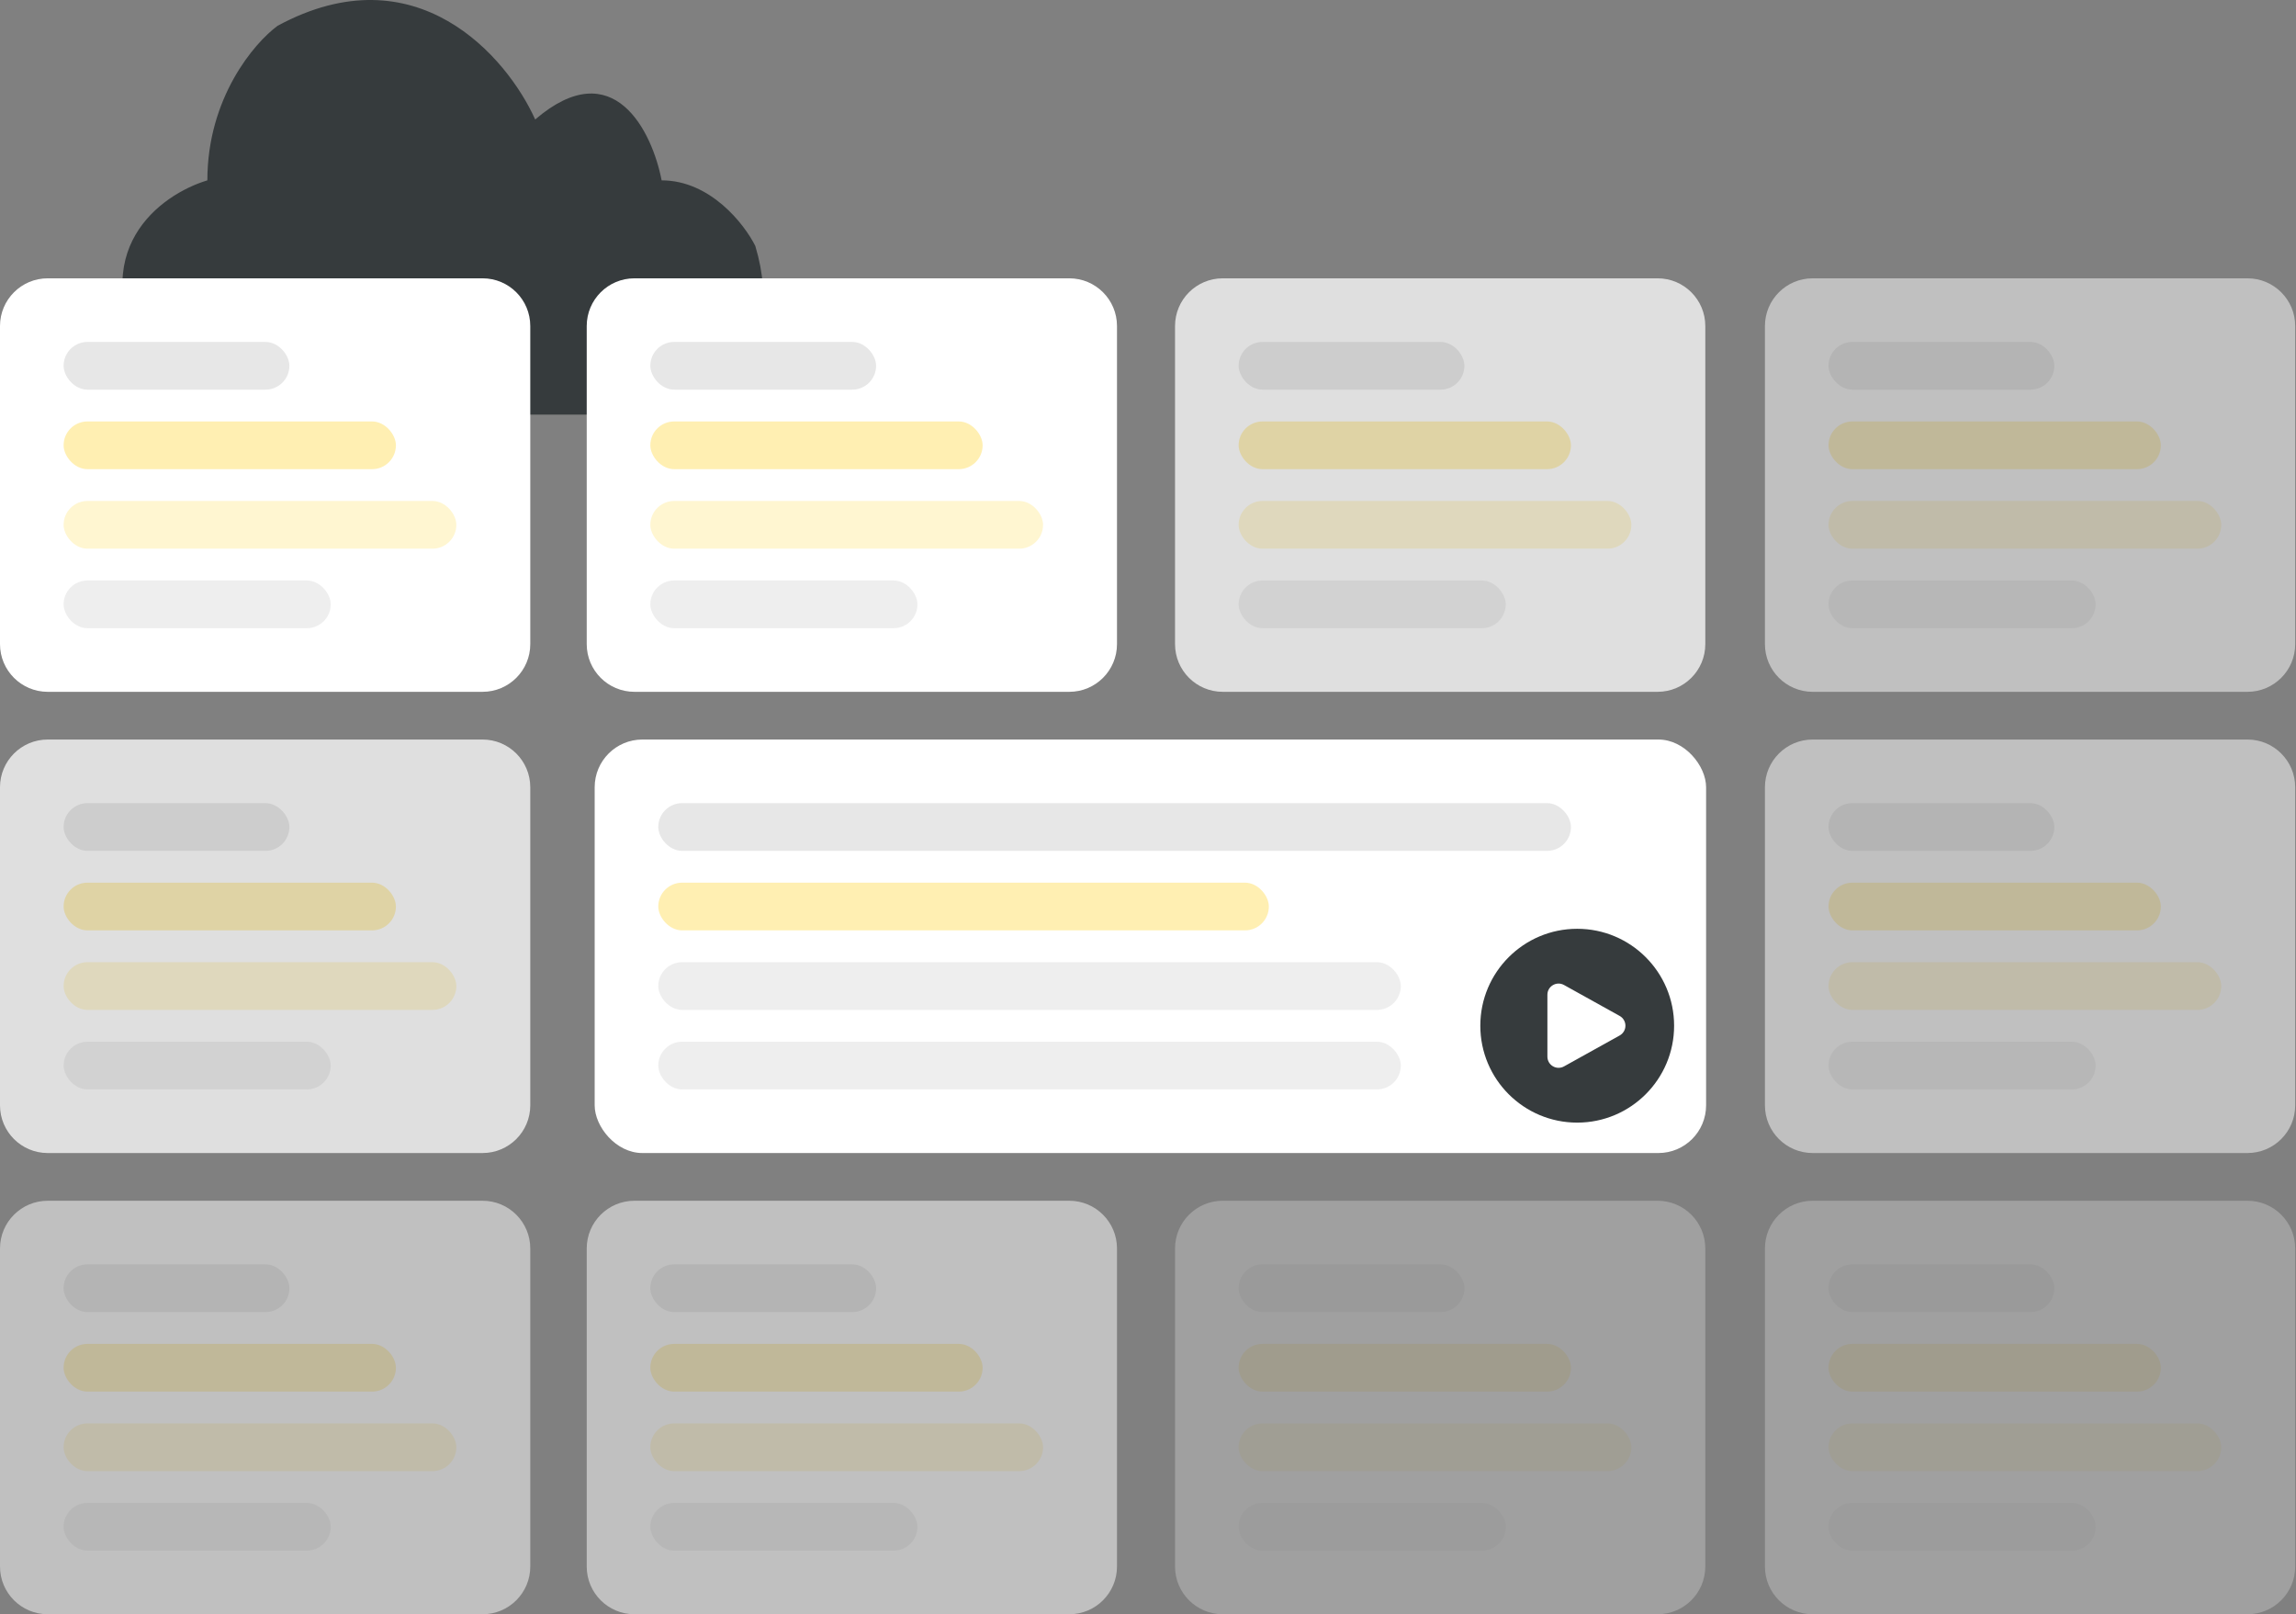
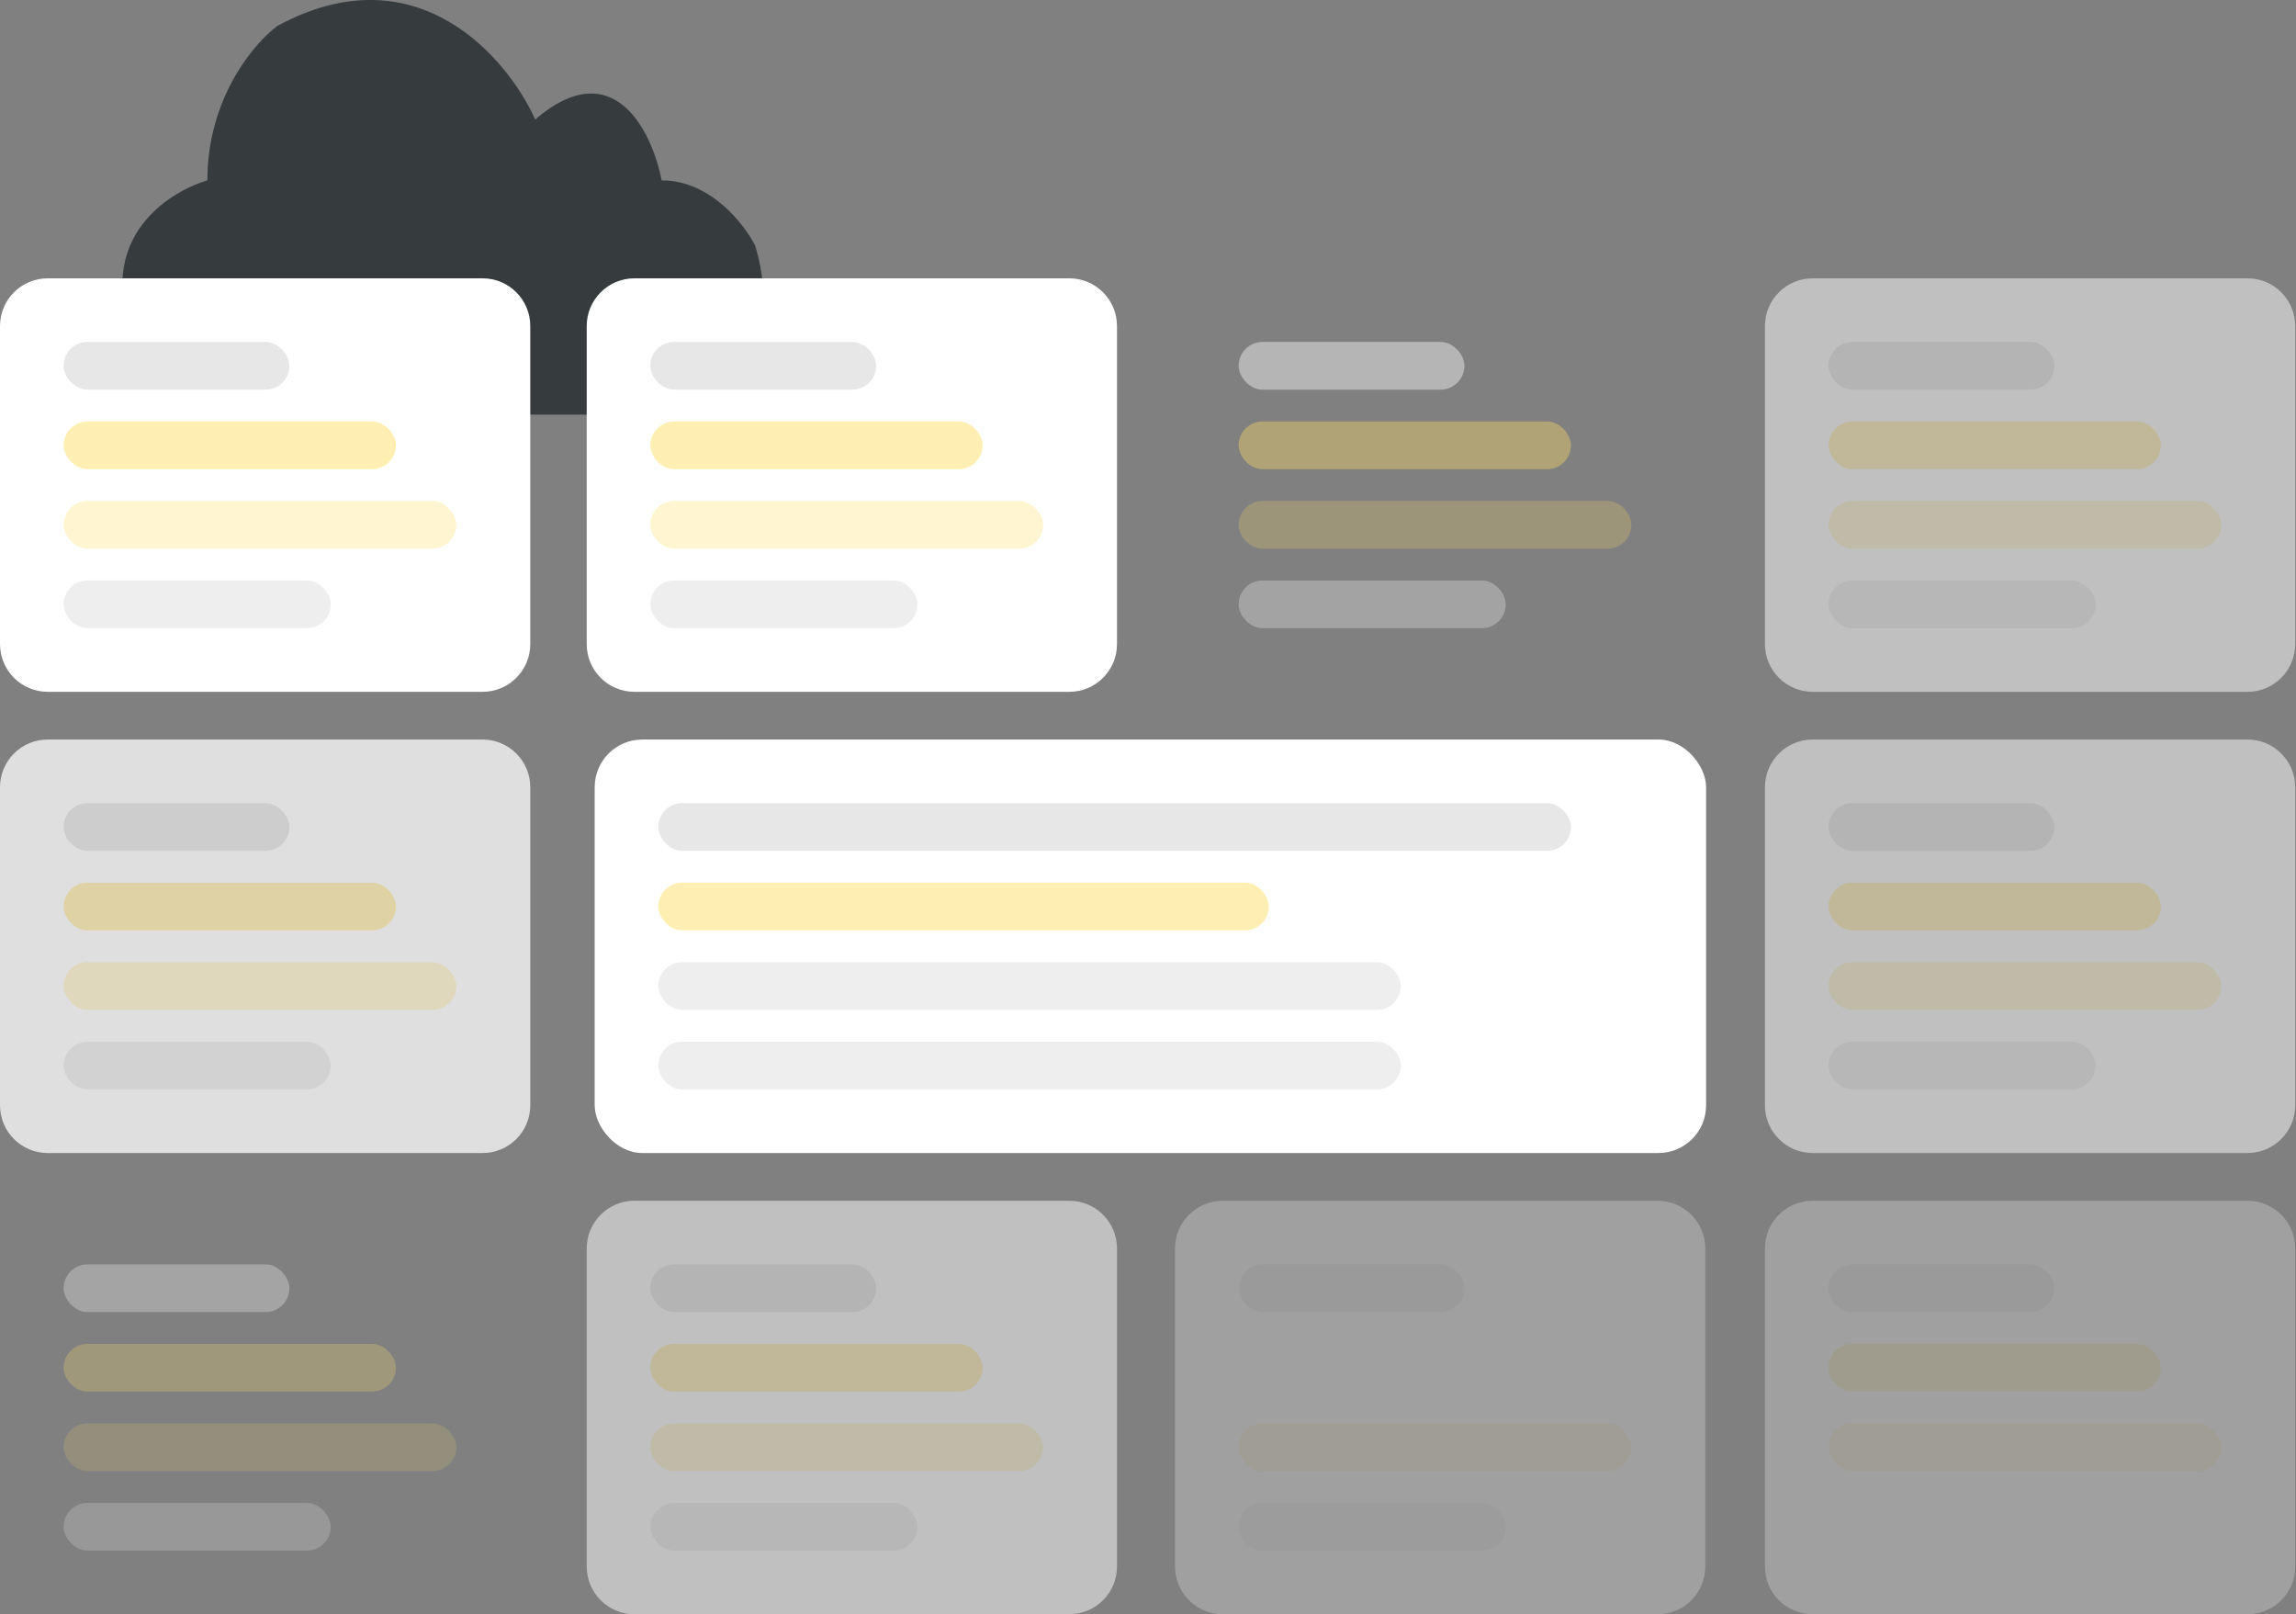
<svg xmlns="http://www.w3.org/2000/svg" width="1444" height="1015" viewBox="0 0 1444 1015" fill="none">
  <rect x="0" y="0" width="1444" height="1015" fill="#808080" stroke="none" />
  <rect x="374" y="465" width="699" height="260" rx="30" fill="white" />
  <rect x="414" y="505" width="574" height="30" rx="15" fill="#DEDEDE" fill-opacity="0.75" />
  <rect x="414" y="605" width="467" height="30" rx="15" fill="#DEDEDE" fill-opacity="0.5" />
  <rect x="414" y="555" width="384" height="30" rx="15" fill="#FFE066" fill-opacity="0.5" />
  <rect x="414" y="655" width="467" height="30" rx="15" fill="#DEDEDE" fill-opacity="0.5" />
  <path d="M416.114 260.672H142.197C111.565 253.603 96.053 236.128 92.126 228.273C52.069 157.585 100.962 122.241 130.416 113.405C130.416 61.567 159.869 27.008 174.596 16.209C261.778 -30.917 318.918 35.844 336.59 75.116C386.071 32.703 410.223 82.97 416.114 113.405C446.745 113.405 468.148 140.895 475.021 154.64C496.227 225.328 444.585 254.781 416.114 260.672Z" fill="#363B3D" />
  <path d="M369 205C369 188.431 382.431 175 399 175H672.5C689.069 175 702.5 188.431 702.5 205V305V405C702.5 421.569 689.069 435 672.5 435H399C382.431 435 369 421.569 369 405V205Z" fill="white" />
  <rect x="409" y="215" width="142" height="30" rx="15" fill="#DEDEDE" fill-opacity="0.75" />
  <rect x="409" y="315" width="247" height="30" rx="15" fill="#FFE066" fill-opacity="0.3" />
  <rect x="409" y="265" width="209" height="30" rx="15" fill="#FFE066" fill-opacity="0.5" />
  <rect x="409" y="365" width="168" height="30" rx="15" fill="#DEDEDE" fill-opacity="0.5" />
  <g opacity="0.75">
-     <path d="M739 205C739 188.431 752.431 175 769 175H1042.5C1059.07 175 1072.5 188.431 1072.5 205V305V405C1072.5 421.569 1059.07 435 1042.5 435H769C752.431 435 739 421.569 739 405V205Z" fill="white" />
    <rect x="779" y="215" width="142" height="30" rx="15" fill="#DEDEDE" fill-opacity="0.75" />
    <rect x="779" y="315" width="247" height="30" rx="15" fill="#FFE066" fill-opacity="0.3" />
    <rect x="779" y="265" width="209" height="30" rx="15" fill="#FFE066" fill-opacity="0.5" />
    <rect x="779" y="365" width="168" height="30" rx="15" fill="#DEDEDE" fill-opacity="0.5" />
  </g>
  <g opacity="0.5">
    <path d="M1110 205C1110 188.431 1123.43 175 1140 175H1413.5C1430.07 175 1443.5 188.431 1443.5 205V305V405C1443.5 421.569 1430.07 435 1413.5 435H1140C1123.43 435 1110 421.569 1110 405V205Z" fill="white" />
    <rect x="1150" y="215" width="142" height="30" rx="15" fill="#DEDEDE" fill-opacity="0.75" />
    <rect x="1150" y="315" width="247" height="30" rx="15" fill="#FFE066" fill-opacity="0.3" />
    <rect x="1150" y="265" width="209" height="30" rx="15" fill="#FFE066" fill-opacity="0.5" />
    <rect x="1150" y="365" width="168" height="30" rx="15" fill="#DEDEDE" fill-opacity="0.5" />
  </g>
  <g opacity="0.5">
    <path d="M369 785C369 768.431 382.431 755 399 755H672.5C689.069 755 702.5 768.431 702.5 785V885V985C702.5 1001.57 689.069 1015 672.5 1015H399C382.431 1015 369 1001.57 369 985V785Z" fill="white" />
    <rect x="409" y="795" width="142" height="30" rx="15" fill="#DEDEDE" fill-opacity="0.75" />
    <rect x="409" y="895" width="247" height="30" rx="15" fill="#FFE066" fill-opacity="0.3" />
    <rect x="409" y="845" width="209" height="30" rx="15" fill="#FFE066" fill-opacity="0.5" />
    <rect x="409" y="945" width="168" height="30" rx="15" fill="#DEDEDE" fill-opacity="0.5" />
  </g>
  <g opacity="0.25">
    <path d="M1110 785C1110 768.431 1123.43 755 1140 755H1413.5C1430.07 755 1443.5 768.431 1443.5 785V885V985C1443.5 1001.57 1430.07 1015 1413.5 1015H1140C1123.43 1015 1110 1001.57 1110 985V785Z" fill="white" />
    <rect x="1150" y="795" width="142" height="30" rx="15" fill="#DEDEDE" fill-opacity="0.75" />
    <rect x="1150" y="895" width="247" height="30" rx="15" fill="#FFE066" fill-opacity="0.3" />
    <rect x="1150" y="845" width="209" height="30" rx="15" fill="#FFE066" fill-opacity="0.5" />
-     <rect x="1150" y="945" width="168" height="30" rx="15" fill="#DEDEDE" fill-opacity="0.5" />
  </g>
  <g opacity="0.25">
    <path d="M739 785C739 768.431 752.431 755 769 755H1042.5C1059.07 755 1072.5 768.431 1072.5 785V885V985C1072.5 1001.57 1059.07 1015 1042.5 1015H769C752.431 1015 739 1001.57 739 985V785Z" fill="white" />
    <rect x="779" y="795" width="142" height="30" rx="15" fill="#DEDEDE" fill-opacity="0.75" />
    <rect x="779" y="895" width="247" height="30" rx="15" fill="#FFE066" fill-opacity="0.3" />
-     <rect x="779" y="845" width="209" height="30" rx="15" fill="#FFE066" fill-opacity="0.5" />
    <rect x="779" y="945" width="168" height="30" rx="15" fill="#DEDEDE" fill-opacity="0.5" />
  </g>
  <path d="M0 205C0 188.431 13.431 175 30 175H303.5C320.069 175 333.5 188.431 333.5 205V305V405C333.5 421.569 320.069 435 303.5 435H30C13.431 435 0 421.569 0 405V205Z" fill="white" />
  <rect x="40" y="215" width="142" height="30" rx="15" fill="#DEDEDE" fill-opacity="0.75" />
  <rect x="40" y="315" width="247" height="30" rx="15" fill="#FFE066" fill-opacity="0.3" />
  <rect x="40" y="265" width="209" height="30" rx="15" fill="#FFE066" fill-opacity="0.5" />
  <rect x="40" y="365" width="168" height="30" rx="15" fill="#DEDEDE" fill-opacity="0.5" />
  <g opacity="0.5">
-     <path d="M0 785C0 768.431 13.431 755 30 755H303.5C320.069 755 333.5 768.431 333.5 785V885V985C333.5 1001.57 320.069 1015 303.5 1015H30C13.431 1015 0 1001.57 0 985V785Z" fill="white" />
    <rect x="40" y="795" width="142" height="30" rx="15" fill="#DEDEDE" fill-opacity="0.75" />
    <rect x="40" y="895" width="247" height="30" rx="15" fill="#FFE066" fill-opacity="0.3" />
    <rect x="40" y="845" width="209" height="30" rx="15" fill="#FFE066" fill-opacity="0.5" />
    <rect x="40" y="945" width="168" height="30" rx="15" fill="#DEDEDE" fill-opacity="0.5" />
  </g>
  <g opacity="0.75">
    <path d="M0 495C0 478.431 13.431 465 30 465H303.5C320.069 465 333.5 478.431 333.5 495V595V695C333.5 711.569 320.069 725 303.5 725H30C13.431 725 0 711.569 0 695V495Z" fill="white" />
    <rect x="40" y="505" width="142" height="30" rx="15" fill="#DEDEDE" fill-opacity="0.75" />
    <rect x="40" y="605" width="247" height="30" rx="15" fill="#FFE066" fill-opacity="0.3" />
    <rect x="40" y="555" width="209" height="30" rx="15" fill="#FFE066" fill-opacity="0.5" />
    <rect x="40" y="655" width="168" height="30" rx="15" fill="#DEDEDE" fill-opacity="0.5" />
  </g>
  <g opacity="0.5">
    <path d="M1110 495C1110 478.431 1123.43 465 1140 465H1413.5C1430.07 465 1443.5 478.431 1443.5 495V595V695C1443.5 711.569 1430.07 725 1413.5 725H1140C1123.43 725 1110 711.569 1110 695V495Z" fill="white" />
    <rect x="1150" y="505" width="142" height="30" rx="15" fill="#DEDEDE" fill-opacity="0.75" />
    <rect x="1150" y="605" width="247" height="30" rx="15" fill="#FFE066" fill-opacity="0.3" />
    <rect x="1150" y="555" width="209" height="30" rx="15" fill="#FFE066" fill-opacity="0.5" />
    <rect x="1150" y="655" width="168" height="30" rx="15" fill="#DEDEDE" fill-opacity="0.5" />
  </g>
-   <path fill-rule="evenodd" clip-rule="evenodd" d="M931 644.938C931 611.281 958.281 584 991.938 584C1025.59 584 1052.88 611.281 1052.88 644.938C1052.88 678.594 1025.59 705.875 991.938 705.875C958.281 705.875 931 678.594 931 644.938ZM1018.65 638.794C1019.74 639.403 1020.66 640.294 1021.29 641.374C1021.93 642.454 1022.26 643.685 1022.26 644.938C1022.26 646.19 1021.93 647.421 1021.29 648.501C1020.66 649.581 1019.74 650.472 1018.65 651.081L983.631 670.538C982.561 671.131 981.355 671.436 980.131 671.421C978.907 671.405 977.708 671.071 976.654 670.45C975.599 669.83 974.724 668.945 974.116 667.882C973.508 666.82 973.188 665.618 973.188 664.394V625.481C973.188 620.125 978.944 616.731 983.631 619.337L1018.65 638.794Z" fill="#363B3D" />
</svg>